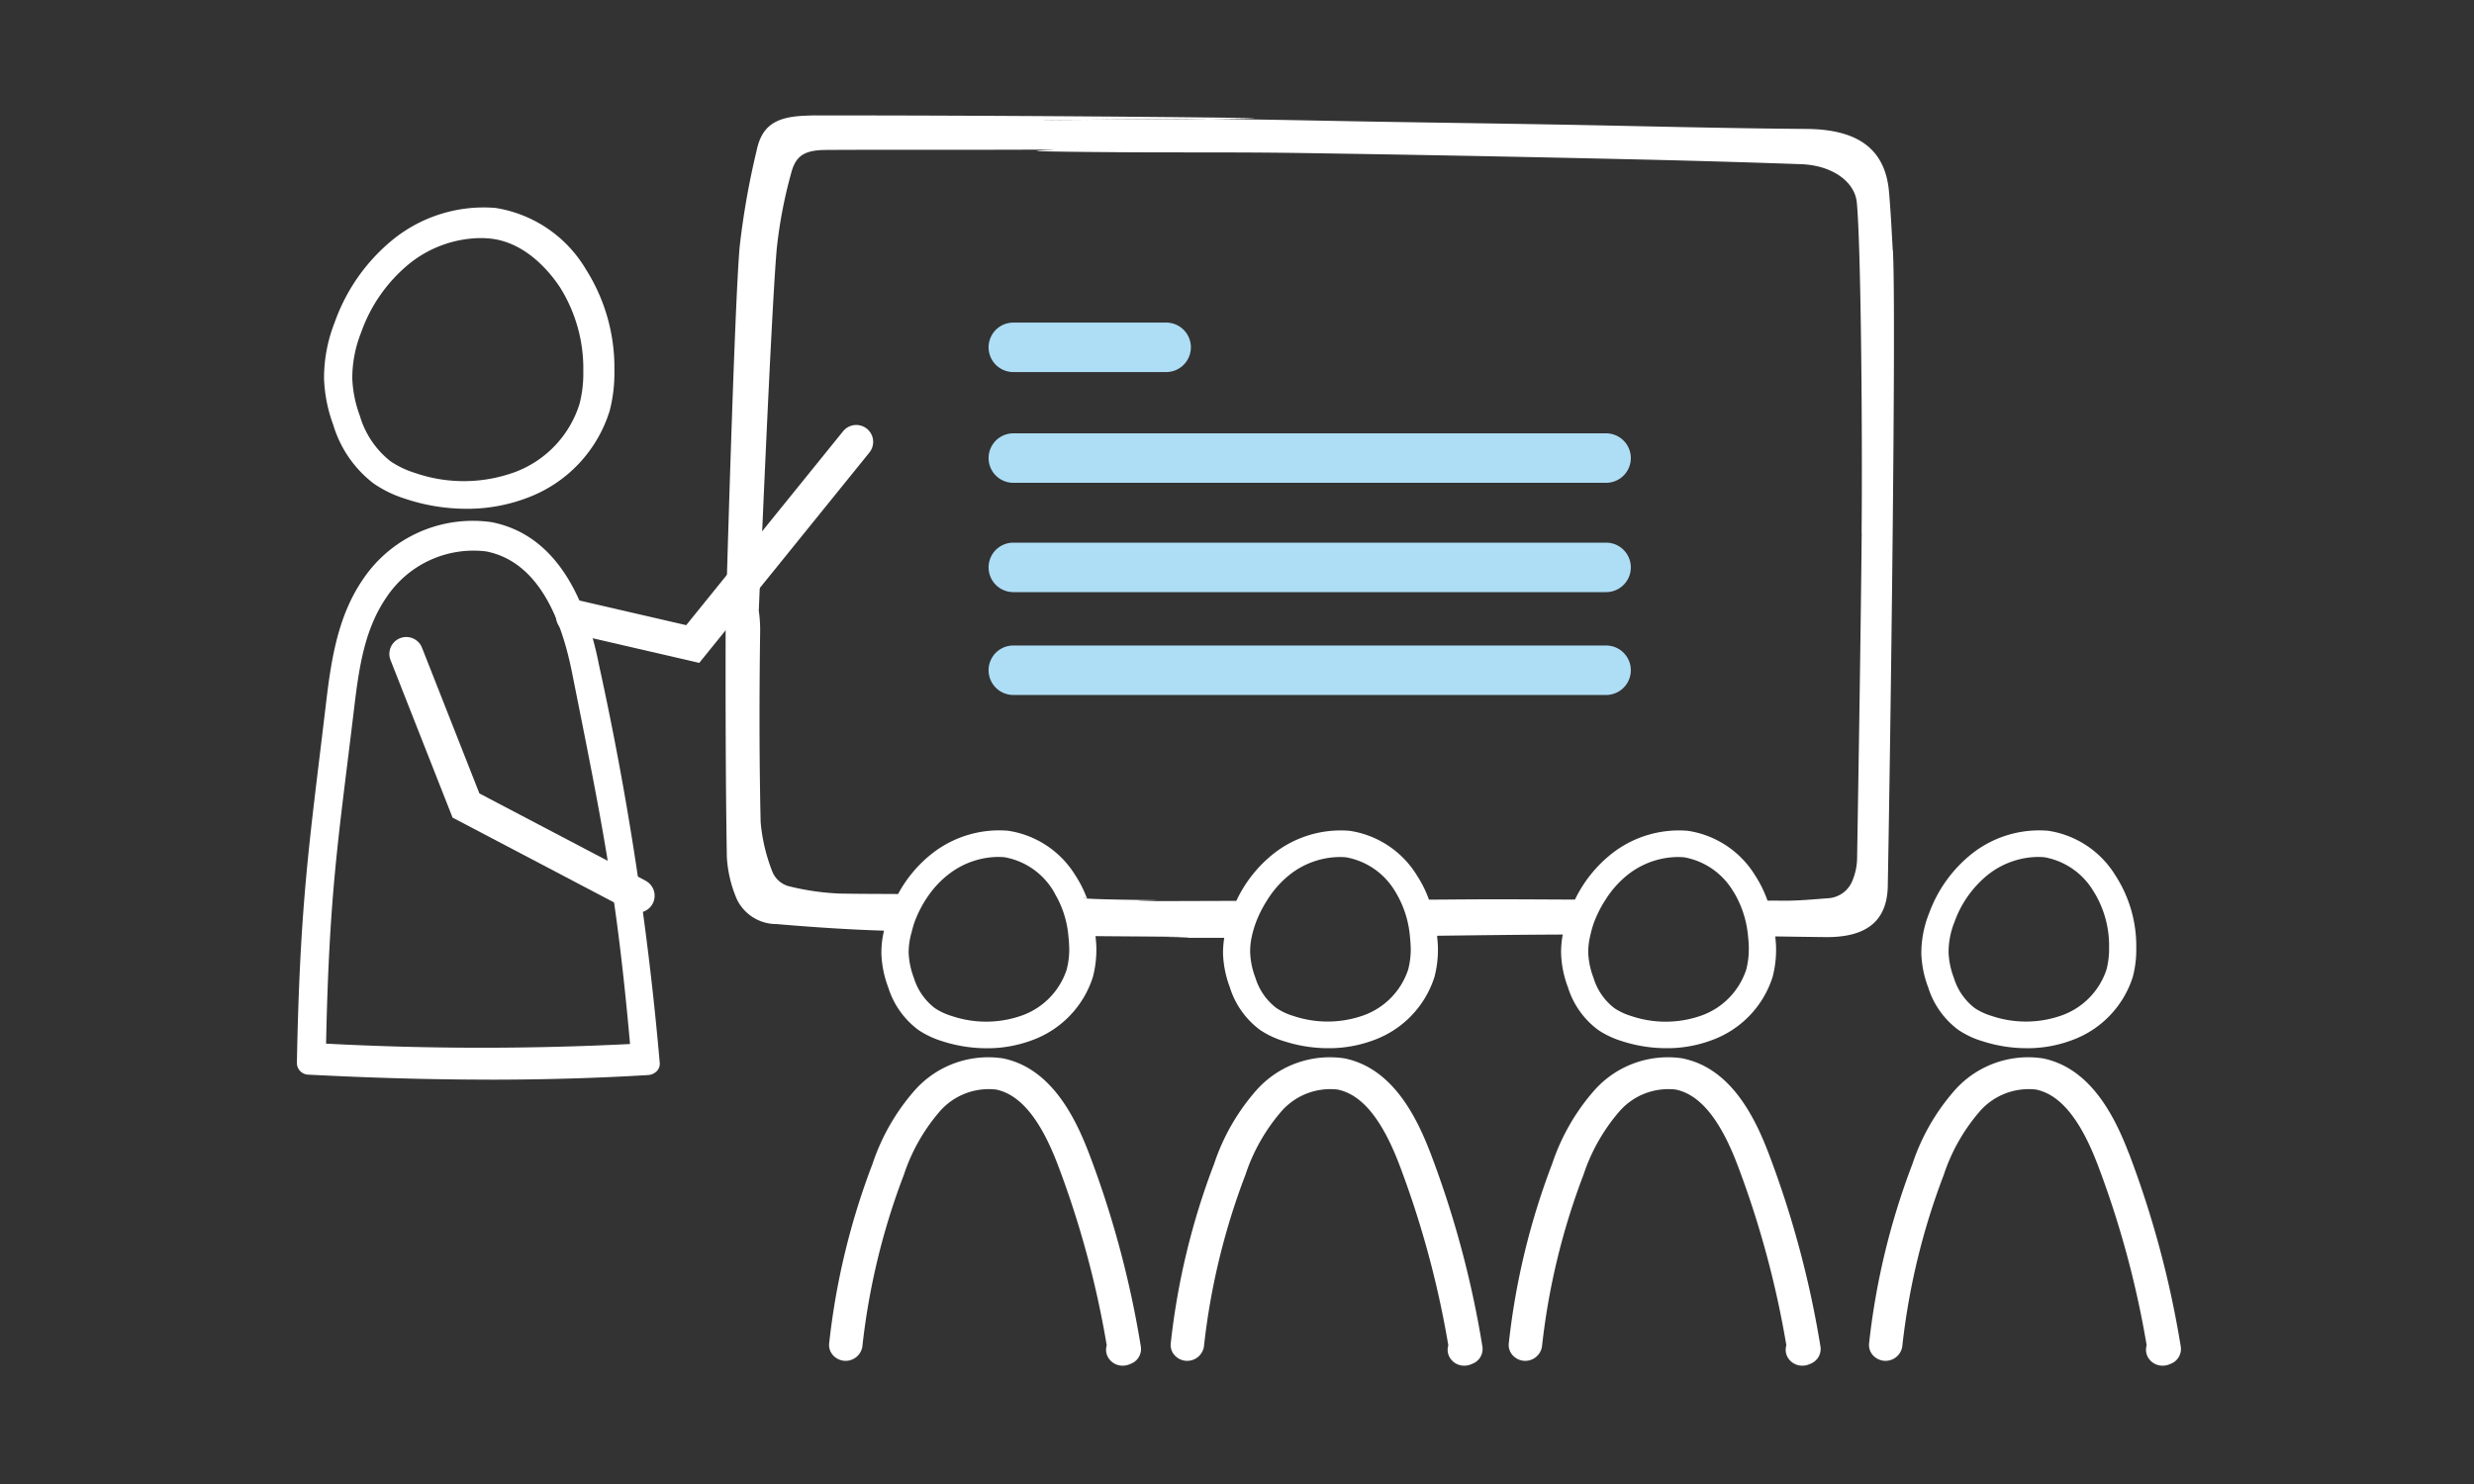
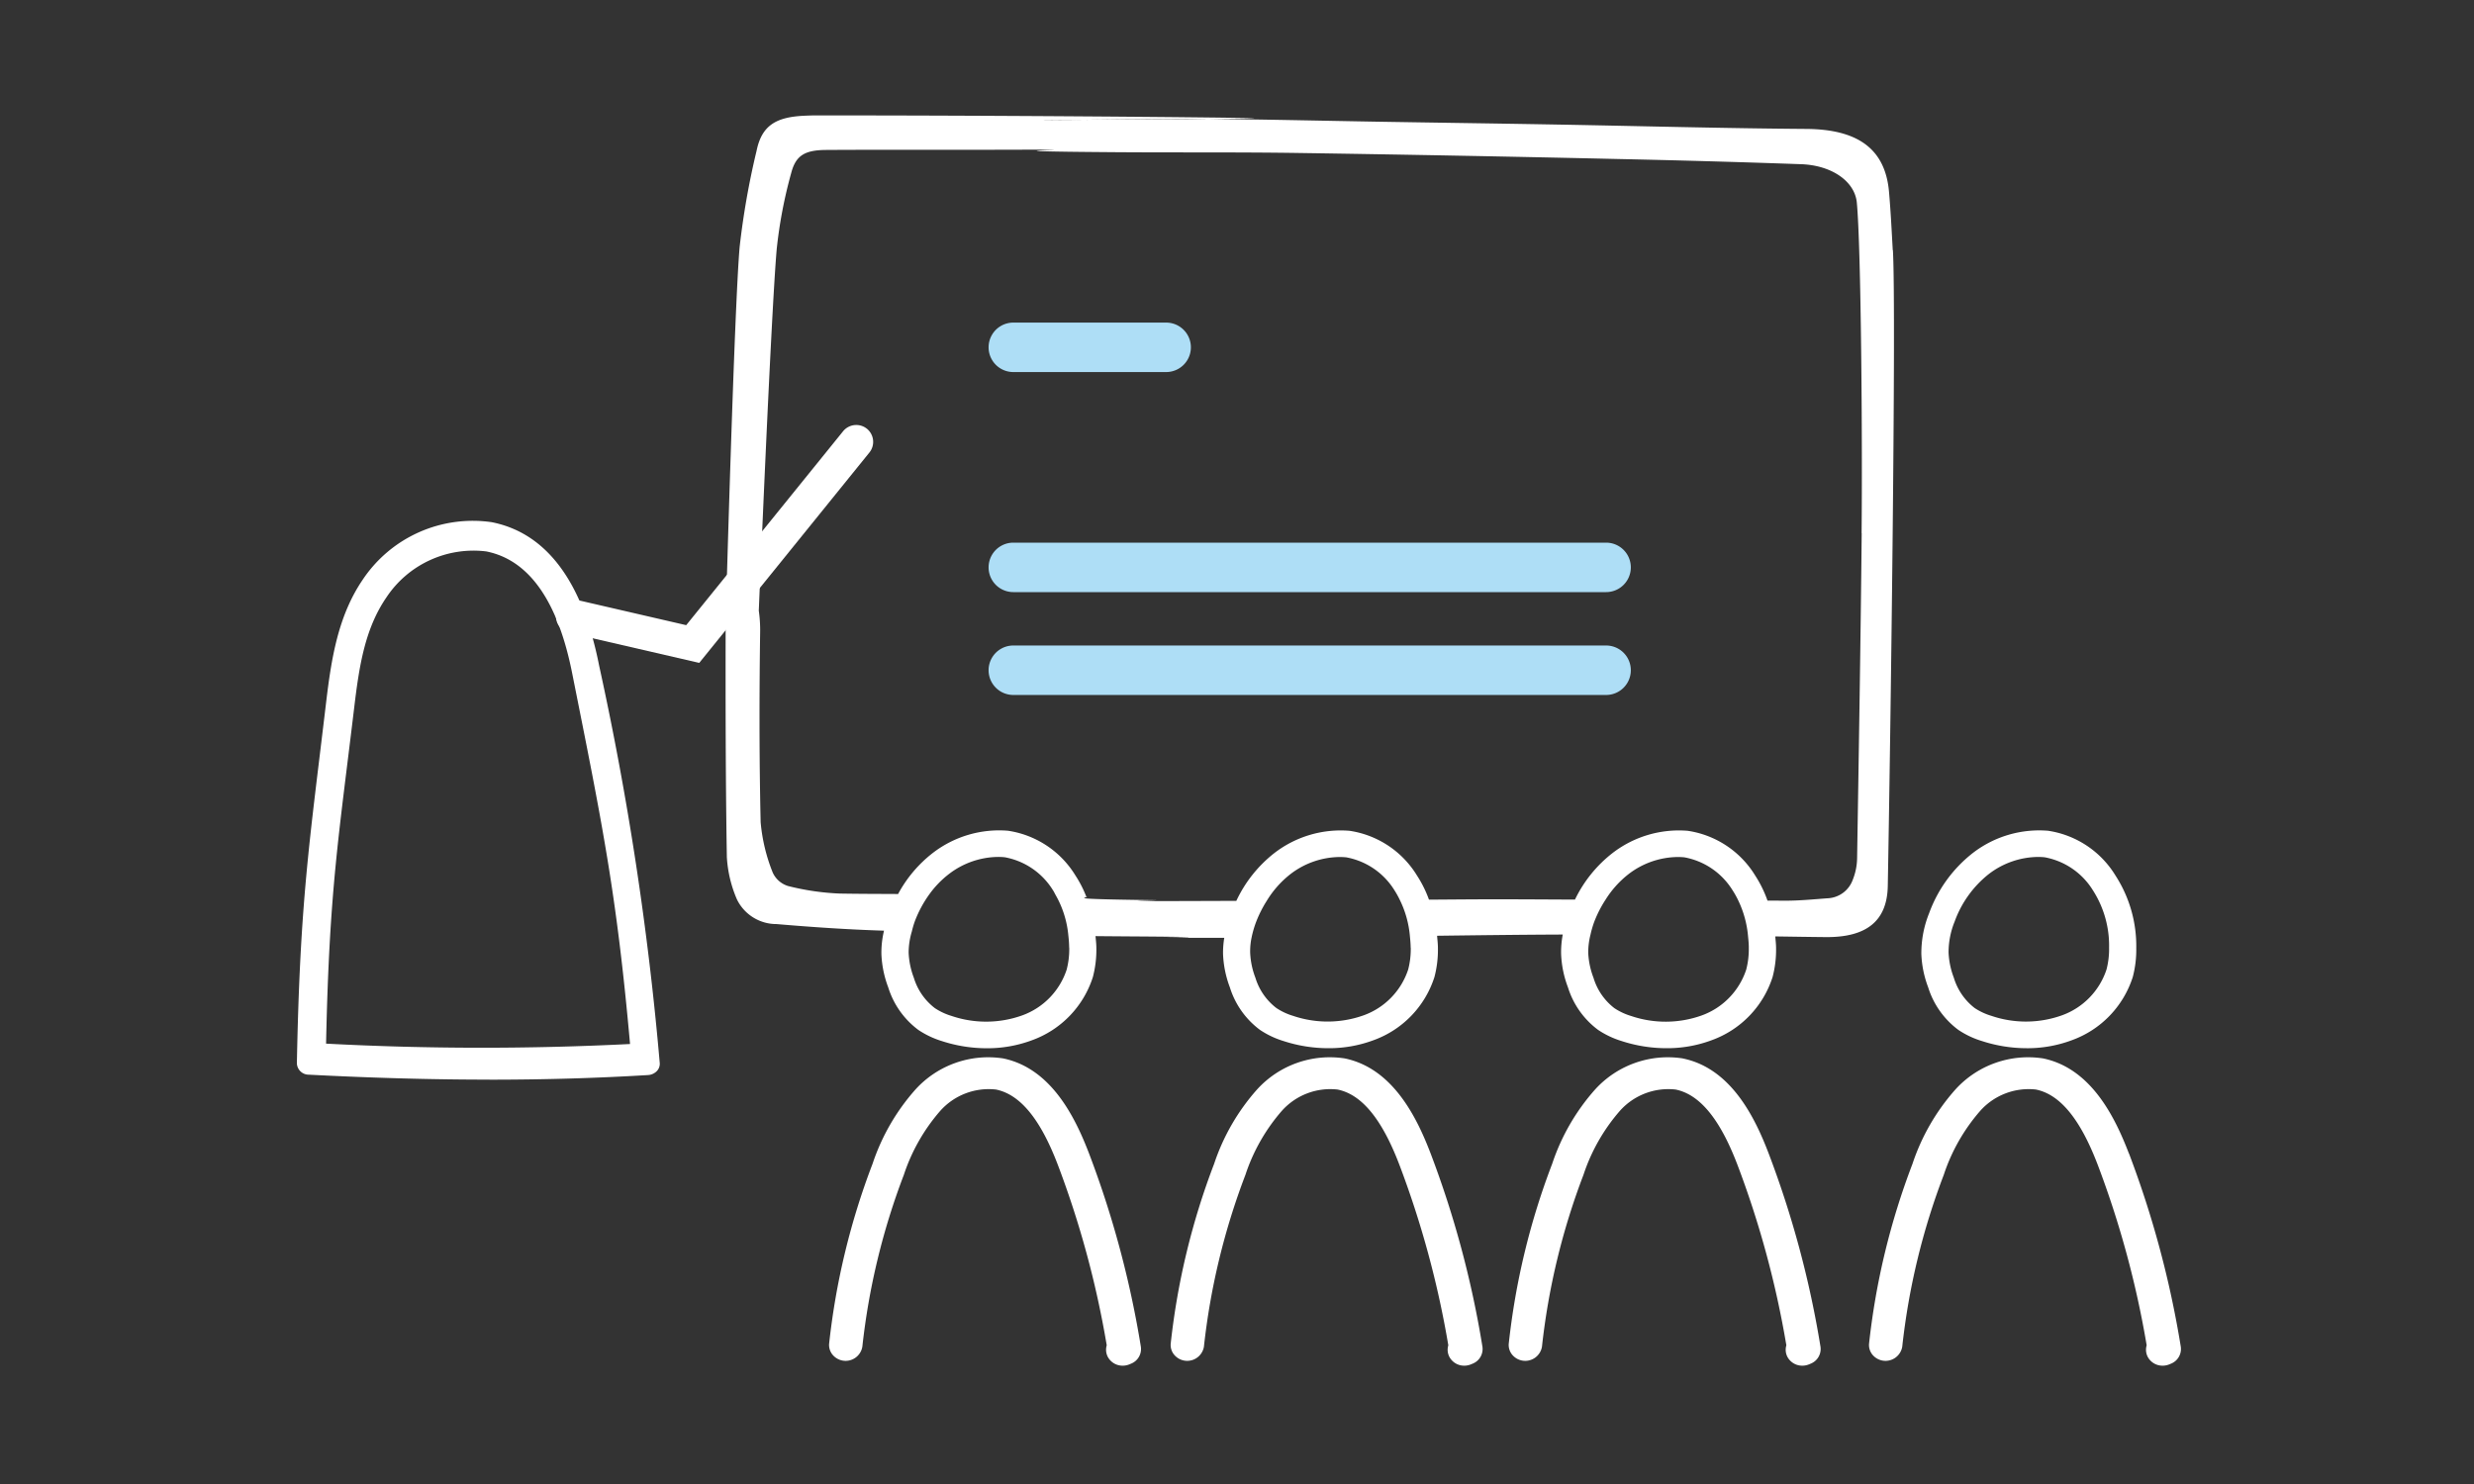
<svg xmlns="http://www.w3.org/2000/svg" width="150" height="90" viewBox="0 0 150 90">
  <rect x="0" y="0" width="150" height="90" fill="#333333" stroke="none" />
  <g id="präsenz-trainings-icon" transform="translate(8543 15254)">
    <rect id="Rechteck_669" data-name="Rechteck 669" width="150" height="90" transform="translate(-8543 -15254)" fill="rgba(255,255,255,0)" />
    <g id="Gruppe_29517" data-name="Gruppe 29517" transform="translate(-8525 -15247.001)">
      <path id="Pfad_110499" data-name="Pfad 110499" d="M32.693,16.769a1.029,1.029,0,0,0-1.443.153l-9.512,11.76L15.1,27.149a1.025,1.025,0,0,0-1.231.768,1.027,1.027,0,0,0,.768,1.23l7.892,1.823L32.846,18.211a1.028,1.028,0,0,0-.153-1.443" transform="translate(1.867 2.233)" fill="#fff" />
-       <path id="Pfad_110500" data-name="Pfad 110500" d="M10.077,23.194a11.7,11.7,0,0,1-3.7-.606,7.148,7.148,0,0,1-1.928-.934,7.009,7.009,0,0,1-2.438-3.544,9.009,9.009,0,0,1-.56-2.789,9.179,9.179,0,0,1,.641-3.42A11.358,11.358,0,0,1,5.68,6.825a8.755,8.755,0,0,1,6.163-1.877,7.785,7.785,0,0,1,5.5,3.749,11.127,11.127,0,0,1,1.712,6.123,9.1,9.1,0,0,1-.284,2.422,8.222,8.222,0,0,1-4.981,5.281,10.246,10.246,0,0,1-3.715.672m.851-16.419A7.038,7.038,0,0,0,6.659,8.3a9.439,9.439,0,0,0-2.967,4.221A7.473,7.473,0,0,0,3.164,15.3a7.3,7.3,0,0,0,.459,2.257,5.445,5.445,0,0,0,1.852,2.751,5.537,5.537,0,0,0,1.478.708,9.046,9.046,0,0,0,6.056-.041,6.476,6.476,0,0,0,3.934-4.147,7.413,7.413,0,0,0,.227-1.967,9.262,9.262,0,0,0-1.41-5.093c-.536-.816-2.022-2.739-4.24-2.962-.2-.019-.393-.03-.591-.03" transform="translate(0.196 0.663)" fill="#fff" />
      <path id="Pfad_110501" data-name="Pfad 110501" d="M11.685,55.56c-3.466,0-7.1-.1-10.964-.3A.718.718,0,0,1,0,54.57C.19,44.65.768,41.154,1.771,32.7c.317-2.671.723-5.251,2.211-7.446a8.02,8.02,0,0,1,7.837-3.5c3.306.658,5.5,3.583,6.506,8.694A188.376,188.376,0,0,1,22,54.549a.633.633,0,0,1-.183.5.808.808,0,0,1-.528.234c-3.071.186-6.259.28-9.607.28M1.765,53.377A179,179,0,0,0,20.2,53.4c-.817-9.159-1.684-13.349-3.517-22.525-.872-4.368-2.624-6.841-5.207-7.35a6.337,6.337,0,0,0-6.044,2.783c-1.3,1.894-1.652,4.138-1.953,6.661-.953,7.961-1.513,11.1-1.709,20.4" transform="translate(0 2.917)" fill="#fff" />
-       <path id="Pfad_110502" data-name="Pfad 110502" d="M20.476,42.651,10.4,37.359,6.92,28.522a1.025,1.025,0,1,0-1.908.751l3.721,9.451.039.1,10.751,5.648a1.056,1.056,0,0,0,.474.116,1.026,1.026,0,0,0,.478-1.934" transform="translate(0.667 3.762)" fill="#fff" />
      <path id="Pfad_110503" data-name="Pfad 110503" d="M42.17,41.737l.014.037c.035-.012.048-.025-.014-.037" transform="translate(5.691 5.633)" fill="#fff" />
      <path id="Pfad_110504" data-name="Pfad 110504" d="M42.132.239c2.161-.014,5.222-.032,7.434-.05-.243,0-.487-.009-.731-.01-2.238-.012-4.473.034-6.7.06" transform="translate(5.685 0.024)" fill="#fff" />
      <path id="Pfad_110505" data-name="Pfad 110505" d="M38.982,50.4a5.957,5.957,0,0,0-5.306,1.877,12.909,12.909,0,0,0-2.61,4.517,43.666,43.666,0,0,0-2.63,10.883.927.927,0,0,0,.176.655,1.028,1.028,0,0,0,1.836-.452,41.914,41.914,0,0,1,2.516-10.419,11.268,11.268,0,0,1,2.2-3.872,3.932,3.932,0,0,1,3.392-1.3c1.457.3,2.678,1.78,3.731,4.532A58,58,0,0,1,45.265,67.8a.932.932,0,0,0,.064.7,1.014,1.014,0,0,0,.908.535,1.056,1.056,0,0,0,.409-.083l.1-.042a.957.957,0,0,0,.587-1.031,59.849,59.849,0,0,0-3.144-11.722C43.35,53.972,41.9,51,38.982,50.4" transform="translate(3.837 6.79)" fill="#fff" />
-       <path id="Pfad_110506" data-name="Pfad 110506" d="M42.231,41.859c-.011-.03-.022-.06-.033-.09-.082.03-.279.06.033.09" transform="translate(5.676 5.637)" fill="#fff" />
      <path id="Pfad_110507" data-name="Pfad 110507" d="M57.23,50.4a5.957,5.957,0,0,0-5.306,1.877,12.909,12.909,0,0,0-2.61,4.517,43.666,43.666,0,0,0-2.63,10.883.927.927,0,0,0,.176.655,1.028,1.028,0,0,0,1.836-.452,41.913,41.913,0,0,1,2.516-10.419,11.268,11.268,0,0,1,2.2-3.872,3.932,3.932,0,0,1,3.392-1.3c1.457.3,2.678,1.78,3.731,4.532A58,58,0,0,1,63.513,67.8a.932.932,0,0,0,.064.7,1.014,1.014,0,0,0,.908.535,1.056,1.056,0,0,0,.409-.083l.1-.042a.957.957,0,0,0,.587-1.031,59.849,59.849,0,0,0-3.144-11.722C61.6,53.972,60.15,51,57.23,50.4" transform="translate(6.299 6.79)" fill="#fff" />
      <path id="Pfad_110508" data-name="Pfad 110508" d="M75.289,50.4a5.957,5.957,0,0,0-5.306,1.877,12.909,12.909,0,0,0-2.61,4.517,43.667,43.667,0,0,0-2.63,10.883.927.927,0,0,0,.176.655,1.028,1.028,0,0,0,1.836-.452,41.914,41.914,0,0,1,2.516-10.419,11.268,11.268,0,0,1,2.2-3.872,3.932,3.932,0,0,1,3.392-1.3c1.457.3,2.678,1.78,3.731,4.532A58,58,0,0,1,81.572,67.8a.932.932,0,0,0,.064.7,1.014,1.014,0,0,0,.908.535,1.056,1.056,0,0,0,.409-.083l.1-.042a.957.957,0,0,0,.587-1.031,59.848,59.848,0,0,0-3.144-11.722c-.834-2.184-2.282-5.156-5.2-5.753" transform="translate(8.736 6.79)" fill="#fff" />
      <path id="Pfad_110509" data-name="Pfad 110509" d="M93.668,8.172c-.066-1.18-.124-2.361-.227-3.538C93.213,2.025,91.545.843,88.428.82,83.344.783,78.289.643,73.254.554,69.708.491,66.173.443,62.65.385s-7-.143-10.489-.171c-2.211.019-5.272.036-7.433.05-.752.009-1.507.025-2.259.024-.975,0,.252-.011,2.259-.024,2.23-.026,4.465-.073,6.7-.06.243,0,.487.008.73.01C54.274.2,55.607.176,54.609.159,51.547.107,39.983,0,28.38,0c-.227,0-.453.01-.68.019-1.756.075-2.607.6-2.92,2.131a47.477,47.477,0,0,0-1.024,5.81c-.325,3.622-.85,22.68-.85,22.68-.009,4.771-.006,9.549.072,14.333a7.515,7.515,0,0,0,.616,2.583,2.66,2.66,0,0,0,2.394,1.487c2.162.184,4.339.333,6.519.4a5.72,5.72,0,0,0-.158,1.418,6.4,6.4,0,0,0,.414,2.02,5.1,5.1,0,0,0,1.825,2.581,5.412,5.412,0,0,0,1.435.68,8.789,8.789,0,0,0,2.713.432,7.716,7.716,0,0,0,2.734-.482,6.024,6.024,0,0,0,3.7-3.834,6.525,6.525,0,0,0,.212-1.755c0-.247-.031-.486-.05-.729.645.007,1.373.012,2.226.018,8.851.059-3.33.1,5.579.084a5.53,5.53,0,0,0-.074.984,6.391,6.391,0,0,0,.413,2.02A5.106,5.106,0,0,0,55.3,55.459a5.378,5.378,0,0,0,1.435.68,8.782,8.782,0,0,0,2.711.432,7.712,7.712,0,0,0,2.734-.482,6.023,6.023,0,0,0,3.7-3.834,6.482,6.482,0,0,0,.211-1.755c0-.254-.031-.5-.051-.748,2.535-.032,5.073-.064,7.62-.074a5.66,5.66,0,0,0-.1,1.179,6.363,6.363,0,0,0,.414,2.02A5.1,5.1,0,0,0,75.8,55.459a5.4,5.4,0,0,0,1.435.68,8.789,8.789,0,0,0,2.713.432,7.717,7.717,0,0,0,2.734-.482,6.024,6.024,0,0,0,3.7-3.834,6.483,6.483,0,0,0,.211-1.755c0-.242-.03-.473-.048-.708,1.021.014,2.041.032,3.064.041,2.471.022,3.717-.979,3.757-3.092.151-8.109.524-34.765.311-38.57m-49.939,42.3a4.92,4.92,0,0,1-.155,1.33,4.413,4.413,0,0,1-2.723,2.79,6.5,6.5,0,0,1-4.25.026,3.8,3.8,0,0,1-1.019-.476A3.64,3.64,0,0,1,34.316,52.3,4.818,4.818,0,0,1,34,50.771a4.506,4.506,0,0,1,.194-1.279,6.1,6.1,0,0,1,.175-.6,7.091,7.091,0,0,1,.888-1.657,5.878,5.878,0,0,1,1.188-1.228,4.973,4.973,0,0,1,2.97-1.036,4.094,4.094,0,0,1,.41.019,4.35,4.35,0,0,1,2.925,2c.064.093.11.2.167.3a6.048,6.048,0,0,1,.768,2.462,6.956,6.956,0,0,1,.048.713m20.711,0a4.966,4.966,0,0,1-.155,1.33,4.418,4.418,0,0,1-2.724,2.79,6.5,6.5,0,0,1-4.25.026,3.777,3.777,0,0,1-1.018-.476A3.648,3.648,0,0,1,55.025,52.3a4.845,4.845,0,0,1-.318-1.525,4.031,4.031,0,0,1,.086-.913,6.151,6.151,0,0,1,.281-.965,7.239,7.239,0,0,1,.641-1.267,6.016,6.016,0,0,1,1.436-1.618,4.97,4.97,0,0,1,2.969-1.036c.137,0,.275.006.411.019a4.356,4.356,0,0,1,2.925,2,5.274,5.274,0,0,1,.322.578,6.177,6.177,0,0,1,.614,2.2c.022.23.045.46.047.7m20.5,0a4.92,4.92,0,0,1-.155,1.33,4.419,4.419,0,0,1-2.723,2.79,6.5,6.5,0,0,1-4.252.026,3.811,3.811,0,0,1-1.018-.476A3.64,3.64,0,0,1,75.523,52.3a4.818,4.818,0,0,1-.319-1.525,4.347,4.347,0,0,1,.138-1.091,6.024,6.024,0,0,1,.23-.787,7.126,7.126,0,0,1,.679-1.328,6,6,0,0,1,1.4-1.557,4.973,4.973,0,0,1,2.969-1.036,4.1,4.1,0,0,1,.411.019,4.35,4.35,0,0,1,2.925,2,5.18,5.18,0,0,1,.343.613,6.233,6.233,0,0,1,.594,2.162c.023.23.047.46.047.7m6.845-25.127c-.065,6.563-.173,13.137-.279,19.723a3.643,3.643,0,0,1-.259,1.28,1.7,1.7,0,0,1-1.549,1.134c-.858.065-1.718.148-2.577.145l-1.048-.006a7.087,7.087,0,0,0-.748-1.523,5.787,5.787,0,0,0-4.093-2.71,6.588,6.588,0,0,0-4.557,1.352A7.938,7.938,0,0,0,74.4,47.559c-1.645-.007-3.292-.019-4.932-.018-1.31,0-2.613.014-3.919.022a7.106,7.106,0,0,0-.729-1.467,5.787,5.787,0,0,0-4.091-2.71,6.585,6.585,0,0,0-4.557,1.352,7.972,7.972,0,0,0-2.305,2.9c-.224,0-.449,0-.674,0-8.615.033-4.165-.008-4.165-.044-2.787-.034-3.849-.069-4.213-.1-.312-.031-.116-.06-.033-.09-.006-.012-.009-.025-.015-.037a6.963,6.963,0,0,0-.656-1.275,5.787,5.787,0,0,0-4.093-2.71,6.588,6.588,0,0,0-4.557,1.352,7.841,7.841,0,0,0-2.1,2.486c-1.175-.006-2.349-.006-3.521-.027a15.2,15.2,0,0,1-3.142-.456,1.5,1.5,0,0,1-.939-.821,10.668,10.668,0,0,1-.732-3.054c-.086-3.846-.084-7.692-.03-11.531a8.206,8.206,0,0,0-.082-1.294S25.656,12.086,26,8.122a28.175,28.175,0,0,1,.88-4.627c.279-1.076.835-1.388,2.105-1.4,3.66-.022,8.516,0,12.2-.017,5.256-.018-4.858.082,5.456.154,3.655.026,7.326-.008,11,.047q9.709.145,19.532.369,5.456.117,10.944.311c1.856.067,3.253,1.043,3.373,2.333.259,2.764.345,14.438.289,20.045" transform="translate(3.091 0)" fill="#fff" />
      <path id="Pfad_110510" data-name="Pfad 110510" d="M99.739,56.156C98.9,53.971,97.456,51,94.537,50.4a5.955,5.955,0,0,0-5.306,1.877A12.912,12.912,0,0,0,86.619,56.8,43.766,43.766,0,0,0,83.99,67.68a.928.928,0,0,0,.177.655A1.028,1.028,0,0,0,86,67.884a41.865,41.865,0,0,1,2.517-10.419,11.249,11.249,0,0,1,2.2-3.872,3.934,3.934,0,0,1,3.391-1.305c1.458.3,2.678,1.781,3.732,4.533A58,58,0,0,1,100.82,67.8a.932.932,0,0,0,.064.7,1.012,1.012,0,0,0,.907.535,1.062,1.062,0,0,0,.41-.083l.1-.042a.957.957,0,0,0,.586-1.031,59.926,59.926,0,0,0-3.143-11.722" transform="translate(11.334 6.79)" fill="#fff" />
      <path id="Pfad_110511" data-name="Pfad 110511" d="M93.166,51.416a8.75,8.75,0,0,1-2.711-.434,5.31,5.31,0,0,1-1.435-.68,5.106,5.106,0,0,1-1.826-2.581,6.379,6.379,0,0,1-.413-2.019,6.494,6.494,0,0,1,.473-2.475A8.179,8.179,0,0,1,89.9,39.58a6.591,6.591,0,0,1,4.557-1.352,5.787,5.787,0,0,1,4.091,2.71,7.877,7.877,0,0,1,1.264,4.407A6.474,6.474,0,0,1,99.6,47.1a6.026,6.026,0,0,1-3.7,3.834,7.687,7.687,0,0,1-2.734.483m.676-11.6a4.977,4.977,0,0,0-2.97,1.037A6.458,6.458,0,0,0,88.8,43.737a4.942,4.942,0,0,0-.368,1.877,4.839,4.839,0,0,0,.318,1.525,3.647,3.647,0,0,0,1.267,1.843,3.813,3.813,0,0,0,1.018.474,6.485,6.485,0,0,0,4.25-.026,4.418,4.418,0,0,0,2.724-2.79,4.96,4.96,0,0,0,.155-1.33,6.209,6.209,0,0,0-.983-3.473,4.355,4.355,0,0,0-2.925-2c-.137-.014-.274-.02-.411-.02" transform="translate(11.711 5.155)" fill="#fff" />
-       <path id="Pfad_110578" data-name="Pfad 110578" d="M37.439,9.717H1.5a1.5,1.5,0,1,1,0-3H37.439a1.5,1.5,0,1,1,0,3" transform="translate(41.939 12.565)" fill="#aedef6" />
      <path id="Pfad_110579" data-name="Pfad 110579" d="M37.439,16.346H1.5a1.5,1.5,0,0,1,0-3H37.439a1.5,1.5,0,0,1,0,3" transform="translate(41.939 12.565)" fill="#aedef6" />
      <path id="Pfad_110580" data-name="Pfad 110580" d="M37.439,22.584H1.5a1.5,1.5,0,0,1,0-3H37.439a1.5,1.5,0,0,1,0,3" transform="translate(41.939 12.565)" fill="#aedef6" />
      <path id="Pfad_110581" data-name="Pfad 110581" d="M10.765,3H1.5a1.5,1.5,0,0,1,0-3h9.265a1.5,1.5,0,0,1,0,3" transform="translate(41.939 12.565)" fill="#aedef6" />
    </g>
  </g>
</svg>